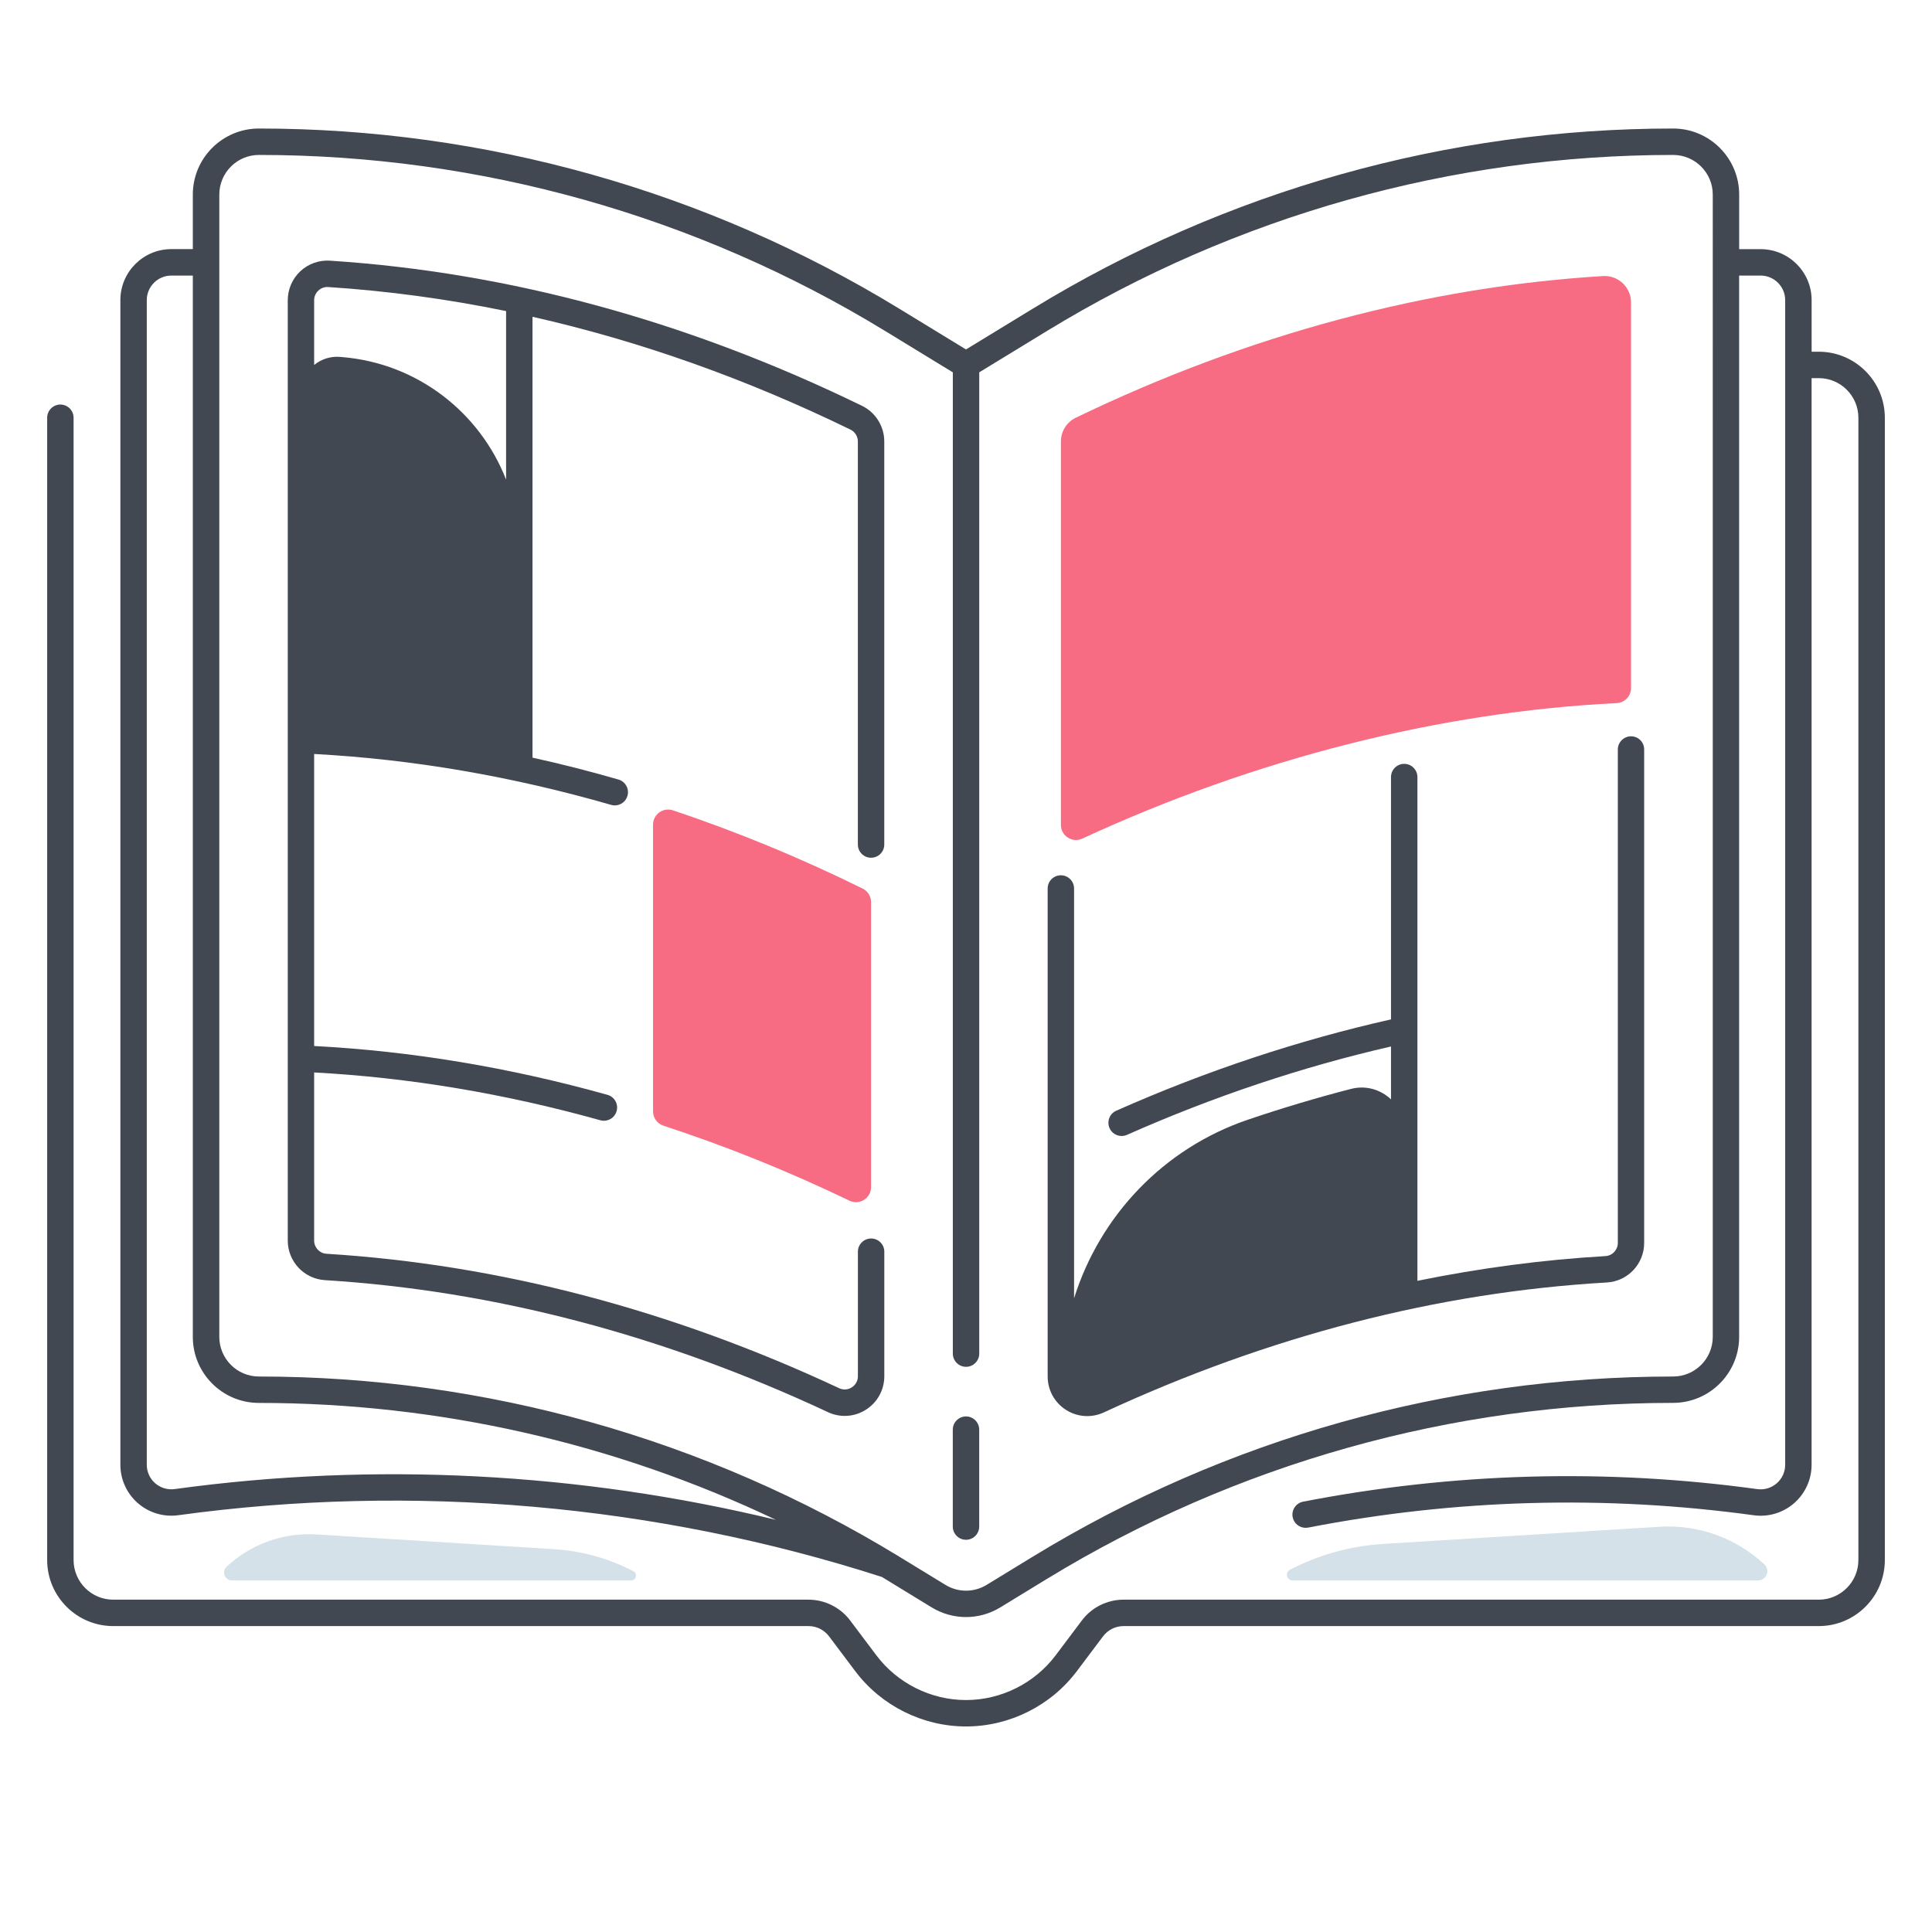
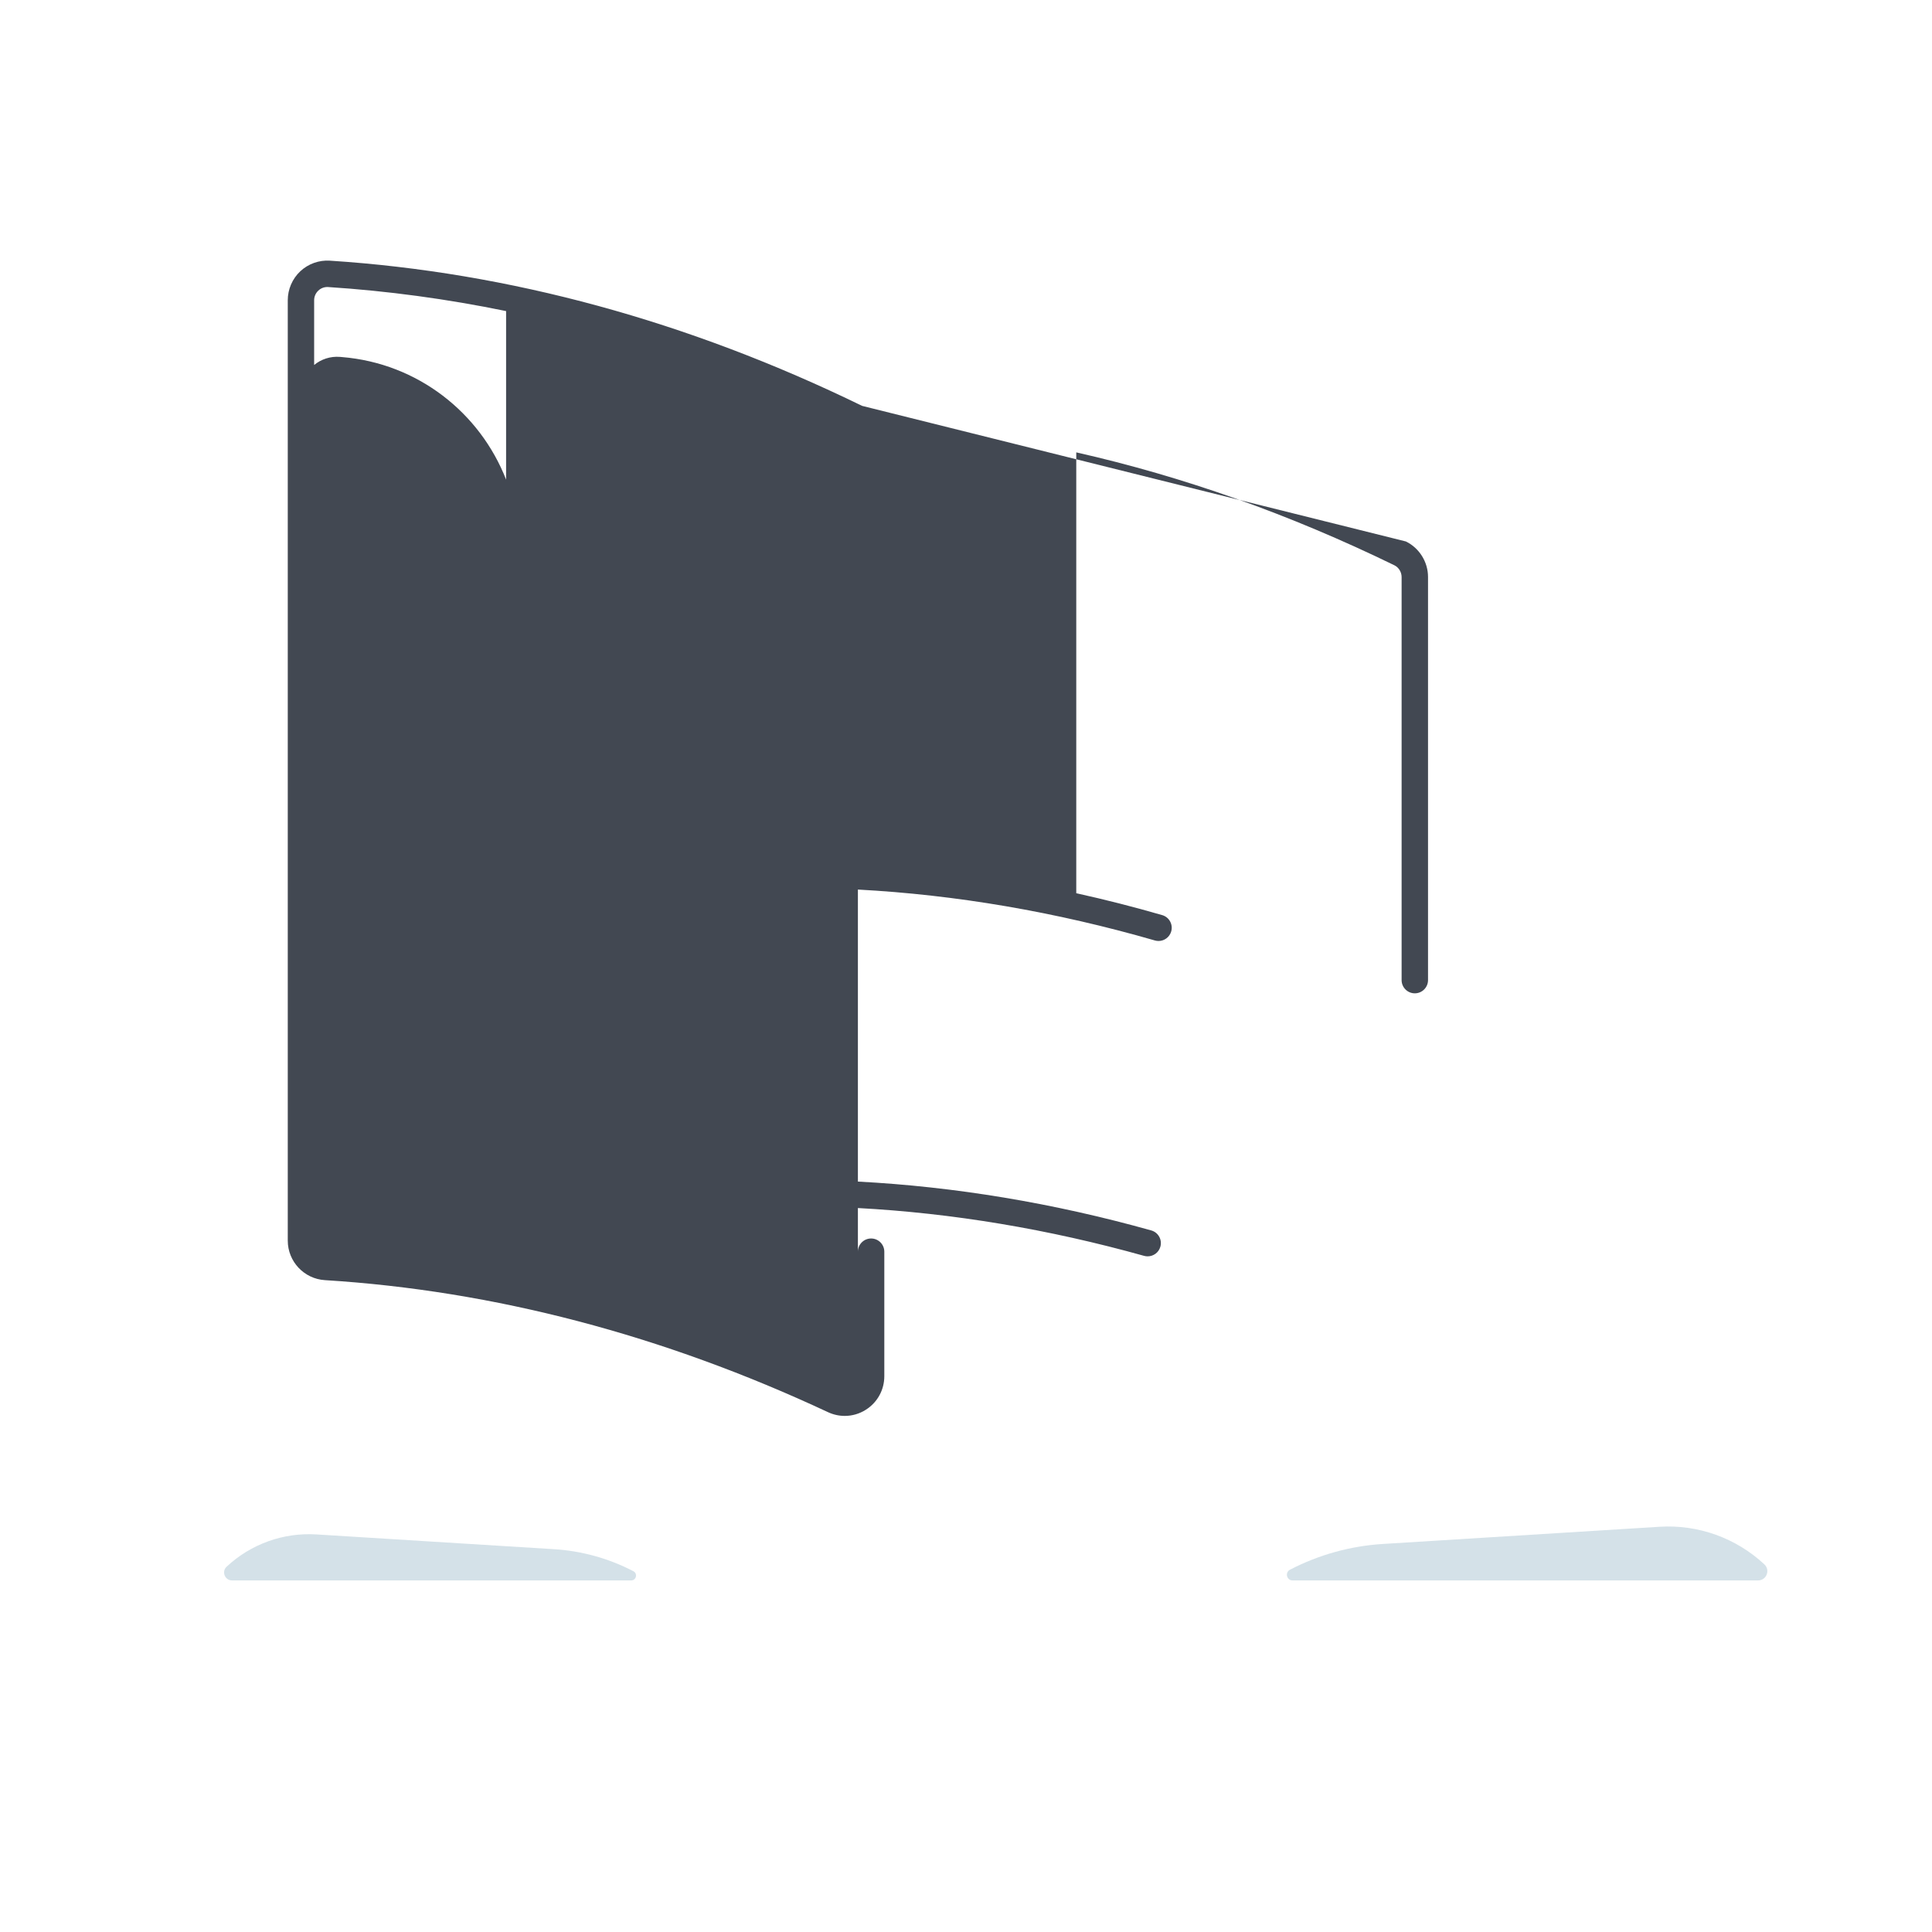
<svg xmlns="http://www.w3.org/2000/svg" id="Master_Line" enable-background="new 0 0 512 512" height="512" viewBox="0 0 512 512" width="512">
-   <path d="m175.82 298.32c16.54 5.41 33.02 12.03 49.3 19.87 2.65 1.28 5.72-.66 5.72-3.61v-75.5c0-1.52-.86-2.92-2.23-3.6-16.59-8.18-33.4-15.09-50.26-20.73-2.6-.87-5.29 1.05-5.29 3.79v75.98c0 1.74 1.12 3.26 2.76 3.8z" fill="#f76c82" />
-   <path d="m432.24 182.35v-102.19c0-4.03-3.39-7.24-7.41-7-46.11 2.79-93.71 15.31-139.75 37.55-2.41 1.16-3.93 3.62-3.93 6.29v101.61c0 2.91 3.02 4.85 5.66 3.63 45.83-21.18 94.68-33.58 141.61-35.91 2.14-.1 3.82-1.85 3.82-3.98z" fill="#f76c82" />
  <g fill="#424852">
-     <path d="m482 93.21h-1.9v-13.68c0-7.44-6.06-13.5-13.5-13.5h-5.7v-14.47c0-9.65-7.85-17.5-17.5-17.5-59.87 0-118.53 16.49-169.63 47.7l-17.77 10.85-17.77-10.85c-51.1-31.2-109.76-47.7-169.63-47.7-9.65 0-17.5 7.85-17.5 17.5v14.46h-5.7c-7.44 0-13.5 6.06-13.5 13.5v308.66c0 3.9 1.69 7.61 4.63 10.17s6.84 3.73 10.71 3.2c62.21-8.54 126.68-2.88 186.45 16.36l.9.54 12.29 7.51c2.81 1.72 5.97 2.58 9.12 2.58s6.31-.86 9.12-2.58l12.29-7.51c50-30.53 107.4-46.67 165.98-46.67 9.65 0 17.5-7.85 17.5-17.5v-281.25h5.7c3.58 0 6.5 2.92 6.5 6.5v308.66c0 1.88-.81 3.66-2.23 4.9-1.42 1.23-3.3 1.8-5.16 1.54-40.11-5.51-80.61-4.39-120.36 3.33-1.9.37-3.14 2.21-2.77 4.1.32 1.67 1.79 2.83 3.43 2.83.22 0 .45-.02.67-.06 39-7.57 78.72-8.67 118.08-3.27 3.86.53 7.77-.63 10.71-3.2 2.94-2.56 4.63-6.27 4.63-10.17v-287.98h1.9c5.79 0 10.5 4.71 10.5 10.5v302.72c0 5.79-4.71 10.5-10.5 10.5h-184.26c-4.31 0-8.43 2.06-11.02 5.5l-6.94 9.23c-5.59 7.43-14.47 11.87-23.77 11.87s-18.18-4.44-23.77-11.87l-6.94-9.23c-2.59-3.44-6.71-5.5-11.02-5.5h-184.27c-5.79 0-10.5-4.71-10.5-10.5v-302.72c0-1.93-1.57-3.5-3.5-3.5s-3.5 1.57-3.5 3.5v302.72c0 9.65 7.85 17.5 17.5 17.5h184.27c2.12 0 4.15 1.01 5.43 2.71l6.94 9.23c6.9 9.18 17.88 14.66 29.37 14.66s22.46-5.48 29.37-14.66l6.94-9.23c1.28-1.7 3.3-2.71 5.43-2.71h184.25c9.65 0 17.5-7.85 17.5-17.5v-302.72c0-9.65-7.85-17.5-17.5-17.5zm-435.71 301.41c-1.86.26-3.74-.31-5.16-1.54s-2.23-3.02-2.23-4.9v-308.65c0-3.58 2.92-6.5 6.5-6.5h5.7v281.26c0 9.65 7.85 17.5 17.5 17.5 47.57 0 94.35 10.64 137.02 30.98-51.96-12.57-106.45-15.41-159.33-8.15zm407.61-40.33c0 5.79-4.71 10.5-10.5 10.5-59.88 0-118.53 16.49-169.63 47.7l-12.29 7.51c-3.38 2.06-7.57 2.06-10.94 0l-12.29-7.51c-51.1-31.2-109.76-47.7-169.63-47.7-5.79 0-10.5-4.71-10.5-10.5v-302.73c0-5.79 4.71-10.5 10.5-10.5 58.59 0 115.98 16.14 165.98 46.67l17.91 10.94v260.05c0 1.93 1.57 3.5 3.5 3.5s3.5-1.57 3.5-3.5v-260.05l17.91-10.94c50-30.53 107.4-46.67 165.98-46.67 5.79 0 10.5 4.71 10.5 10.5z" />
-     <path d="m432.24 195.13c-1.93 0-3.5 1.57-3.5 3.5v130.76c0 1.85-1.44 3.38-3.29 3.49-16.62.96-33.24 3.18-49.82 6.55v-66.51-.01-66.98c0-1.93-1.57-3.5-3.5-3.5s-3.5 1.57-3.5 3.5v64.22c-24.52 5.51-49 13.64-72.81 24.2-1.77.78-2.56 2.85-1.78 4.62.58 1.31 1.86 2.08 3.2 2.08.47 0 .96-.1 1.42-.3 22.89-10.15 46.41-18.02 69.97-23.42v14.02c-2.69-2.57-6.61-3.81-10.59-2.78-9.12 2.35-18.23 5.07-27.33 8.16-22.43 7.62-39.23 25.51-46.07 47.33v-108.6c0-1.93-1.57-3.5-3.5-3.5s-3.5 1.57-3.5 3.5v129.31c0 3.6 1.81 6.92 4.85 8.86 1.72 1.1 3.67 1.65 5.63 1.65 1.49 0 2.99-.32 4.4-.97 43.71-20.26 88.56-31.85 133.32-34.44 5.54-.32 9.88-4.92 9.88-10.47v-130.77c.02-1.94-1.54-3.5-3.48-3.5z" />
-     <path d="m256 375.37c-1.93 0-3.5 1.57-3.5 3.5v25.69c0 1.93 1.57 3.5 3.5 3.5s3.5-1.57 3.5-3.5v-25.69c0-1.93-1.57-3.5-3.5-3.5z" />
-     <path d="m228.47 107.56c-46.07-22.45-93.53-35.4-141.05-38.48-2.87-.19-5.74.84-7.84 2.81-2.11 1.98-3.32 4.78-3.32 7.67v249.22c0 5.53 4.32 10.13 9.84 10.47 44.77 2.78 89.63 14.55 133.33 34.99 1.42.66 2.93.99 4.43.99 1.96 0 3.9-.55 5.62-1.65 3.05-1.94 4.87-5.25 4.87-8.87v-33c0-1.93-1.57-3.5-3.5-3.5s-3.5 1.57-3.5 3.5v33c0 1.22-.59 2.3-1.63 2.96-1.02.65-2.23.73-3.33.22-44.5-20.81-90.21-32.8-135.87-35.63-1.83-.11-3.27-1.64-3.27-3.48v-44.57c25.07 1.34 50.56 5.6 75.84 12.67.32.09.63.13.95.13 1.53 0 2.94-1.01 3.37-2.56.52-1.86-.56-3.79-2.43-4.31-25.89-7.25-52.02-11.6-77.73-12.94v-77.39c26.02 1.39 52.48 5.92 78.7 13.49.32.09.65.14.97.14 1.52 0 2.92-1 3.36-2.53.54-1.86-.54-3.8-2.39-4.33-7.57-2.19-15.17-4.12-22.77-5.8v-116.83c28.39 6.42 56.58 16.41 84.28 29.91 1.18.57 1.94 1.81 1.94 3.14v106.81c0 1.93 1.57 3.5 3.5 3.5s3.5-1.57 3.5-3.5v-106.82c.01-3.99-2.3-7.69-5.87-9.43zm-94.34 19.57c-6.92-17.76-23.43-30.84-43.45-32.5-.19-.02-.38-.03-.58-.05-2.59-.21-5 .63-6.85 2.14v-17.15c0-.98.4-1.89 1.11-2.56s1.64-1 2.6-.94c15.74 1.02 31.48 3.15 47.16 6.37v44.69z" />
+     <path d="m228.47 107.56c-46.07-22.45-93.53-35.4-141.05-38.48-2.87-.19-5.74.84-7.84 2.81-2.11 1.98-3.32 4.78-3.32 7.67v249.22c0 5.53 4.32 10.13 9.84 10.47 44.77 2.78 89.63 14.55 133.33 34.99 1.42.66 2.93.99 4.43.99 1.96 0 3.9-.55 5.62-1.65 3.05-1.94 4.87-5.25 4.87-8.87v-33c0-1.93-1.57-3.5-3.5-3.5s-3.5 1.57-3.5 3.5v33v-44.57c25.07 1.34 50.56 5.6 75.84 12.67.32.09.63.13.95.13 1.53 0 2.94-1.01 3.37-2.56.52-1.86-.56-3.79-2.43-4.31-25.89-7.25-52.02-11.6-77.73-12.94v-77.39c26.02 1.39 52.48 5.92 78.7 13.49.32.09.65.14.97.14 1.52 0 2.92-1 3.36-2.53.54-1.86-.54-3.8-2.39-4.33-7.57-2.19-15.17-4.12-22.77-5.8v-116.83c28.39 6.42 56.58 16.41 84.28 29.91 1.18.57 1.94 1.81 1.94 3.14v106.81c0 1.93 1.57 3.5 3.5 3.5s3.5-1.57 3.5-3.5v-106.82c.01-3.99-2.3-7.69-5.87-9.43zm-94.34 19.57c-6.92-17.76-23.43-30.84-43.45-32.5-.19-.02-.38-.03-.58-.05-2.59-.21-5 .63-6.85 2.14v-17.15c0-.98.4-1.89 1.11-2.56s1.64-1 2.6-.94c15.74 1.02 31.48 3.15 47.16 6.37v44.69z" />
  </g>
  <g fill="#d4e1e8">
    <path d="m467.58 414.58c1.63 1.52.55 4.25-1.68 4.25h-123.35c-1.58 0-2.09-2.11-.69-2.84 7.62-3.96 15.98-6.28 24.55-6.82l73.38-4.56c10.24-.64 20.29 2.97 27.79 9.97z" />
    <path d="m60.06 415.19c-1.4 1.3-.47 3.64 1.44 3.64h105.76c1.35 0 1.79-1.81.6-2.44-6.53-3.4-13.7-5.39-21.05-5.84l-62.92-3.91c-8.79-.55-17.4 2.54-23.83 8.55z" />
  </g>
</svg>